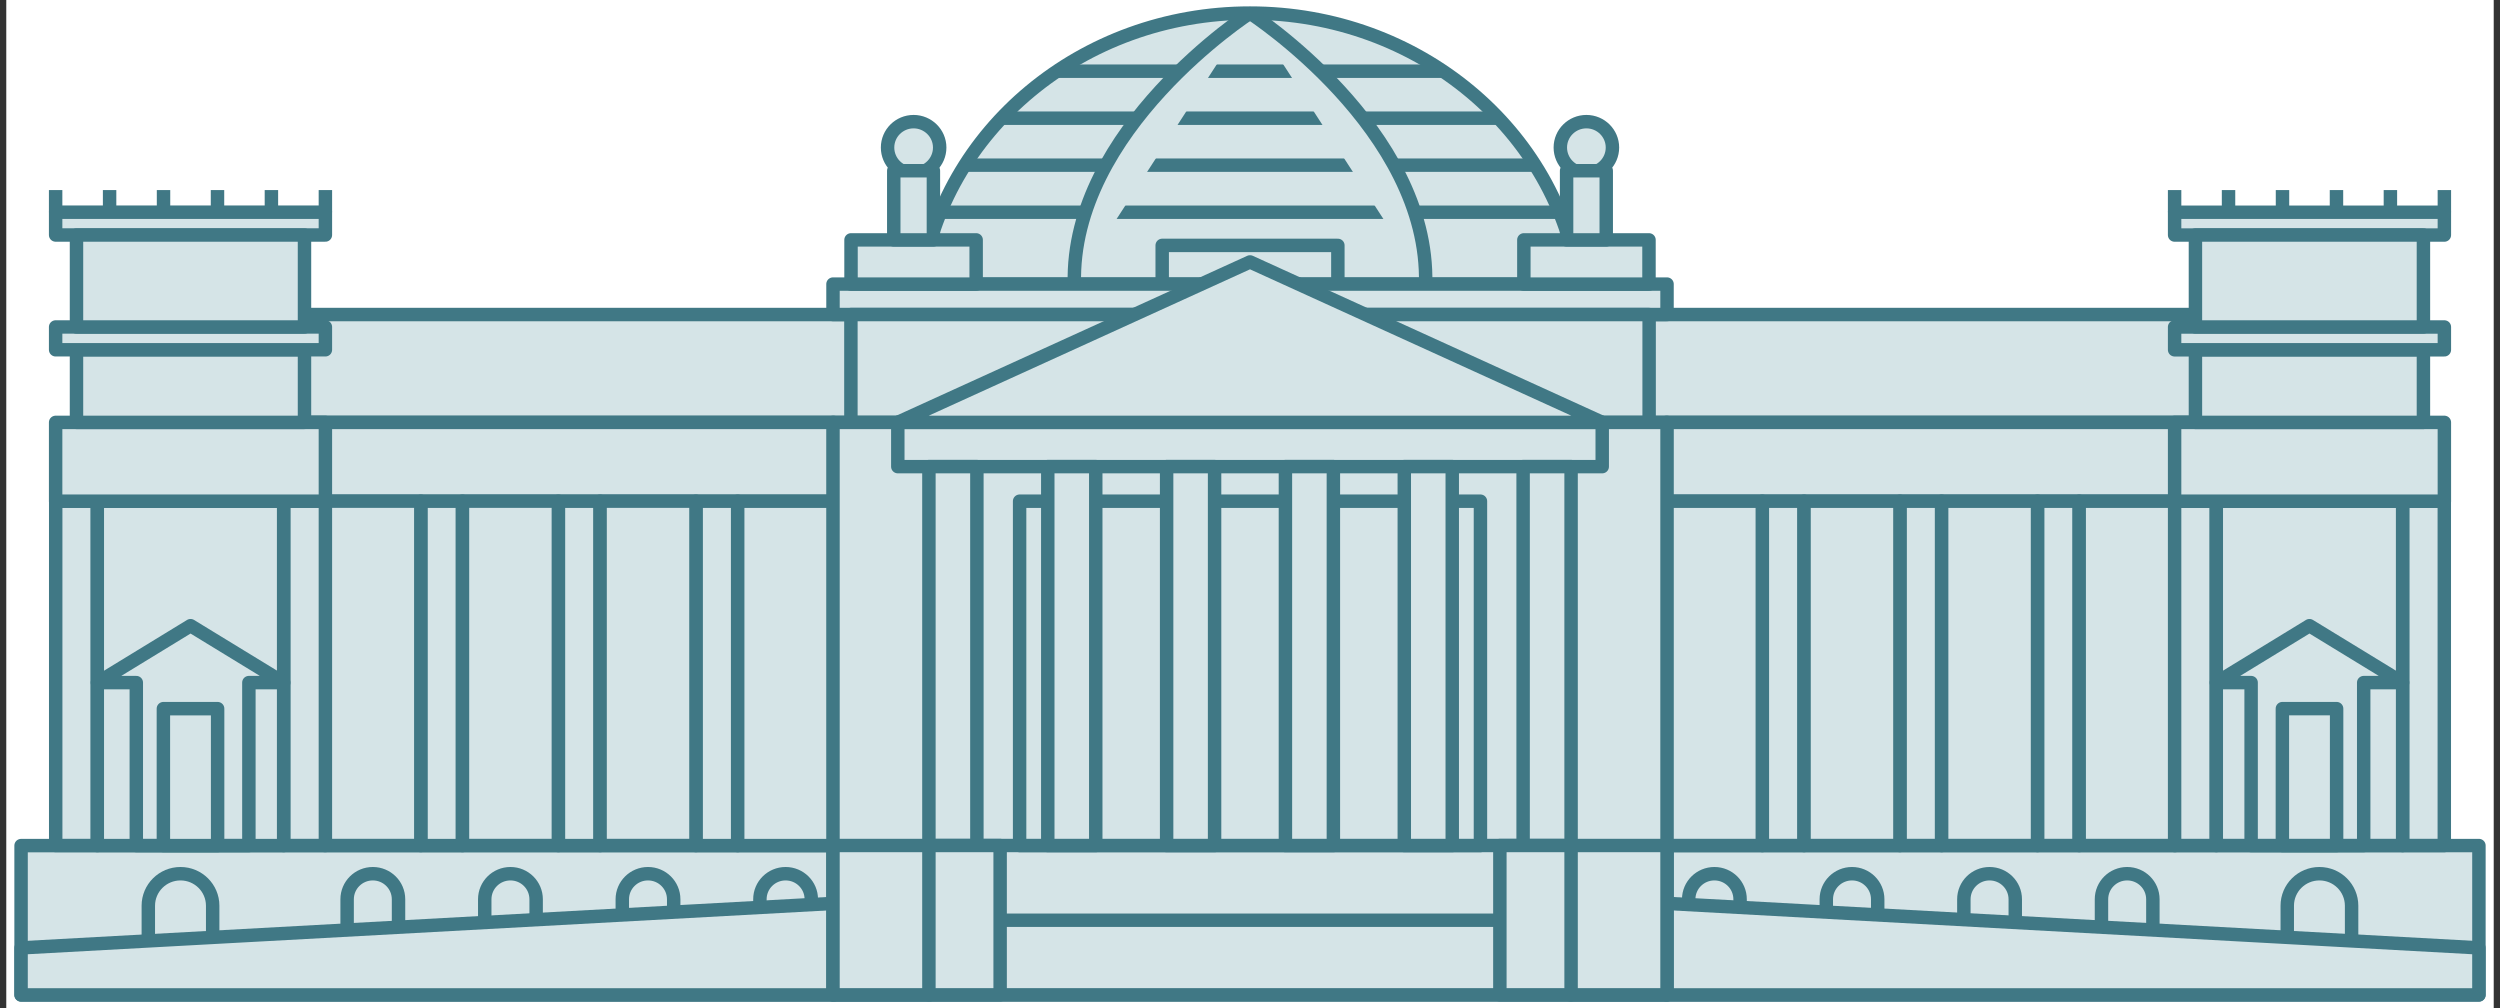
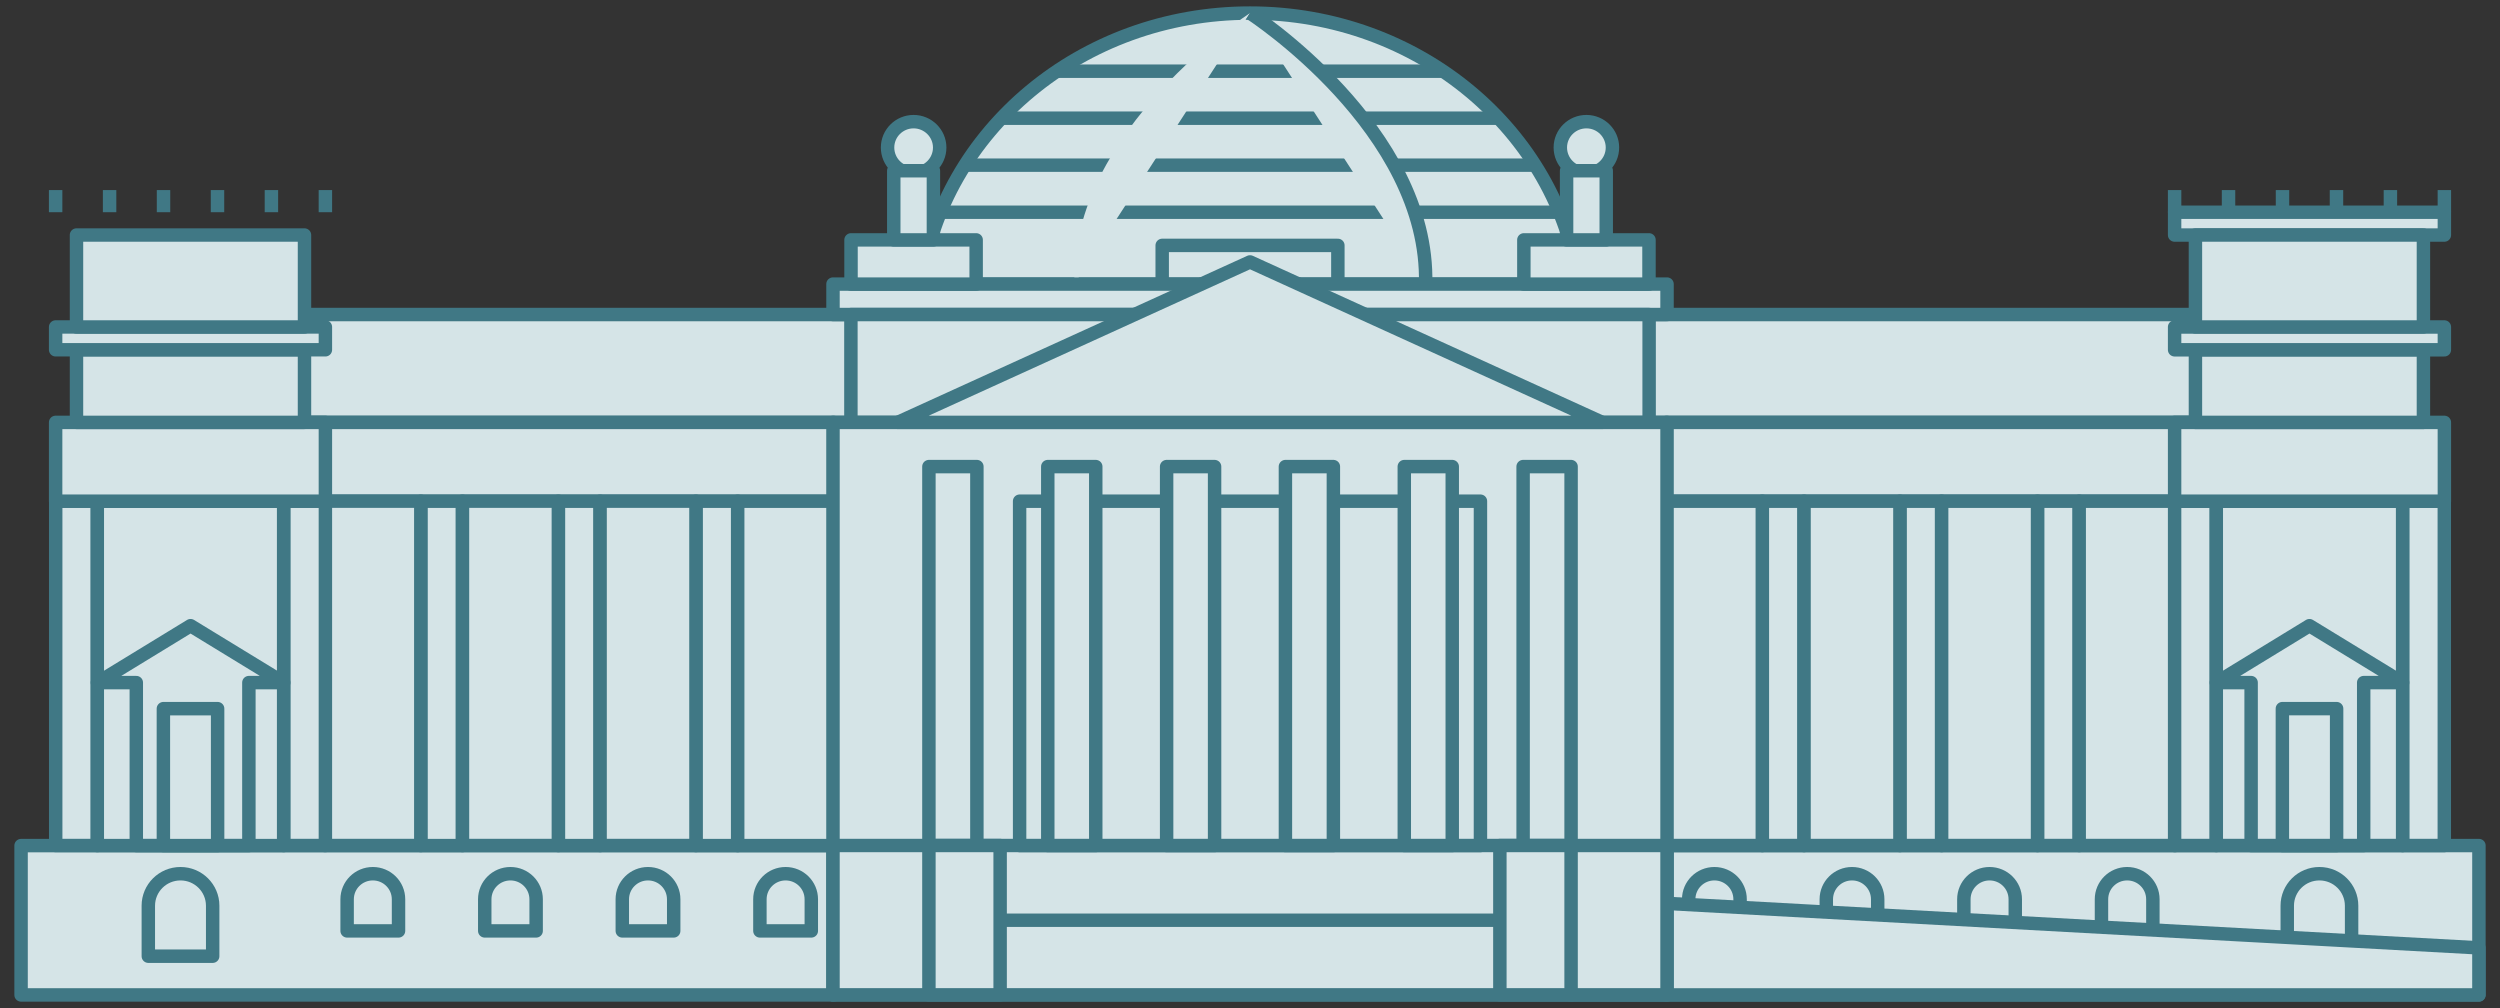
<svg xmlns="http://www.w3.org/2000/svg" width="186" height="75" viewBox="0 0 186 75" fill="none">
  <rect x="0" y="0" width="186" height="75" fill="#333333" stroke="none" />
-   <rect width="185.065" height="75" transform="translate(0.467)" fill="white" />
  <path d="M169.385 23.402H111.885V31.427H169.385V23.402Z" fill="#D5E4E7" stroke="#407885" stroke-linejoin="round" />
  <path d="M169.381 31.426H123.982V37.289H169.381V31.426Z" fill="#D5E4E7" stroke="#407885" stroke-linejoin="round" />
  <path d="M184.432 62.91H123.982V74.02H184.432V62.91Z" fill="#D5E4E7" stroke="#407885" stroke-linejoin="round" />
  <path d="M134.221 37.289H131.119V62.908H134.221V37.289Z" fill="#D5E4E7" stroke="#407885" stroke-linejoin="round" />
  <path d="M144.455 37.289H141.354V62.908H144.455V37.289Z" fill="#D5E4E7" stroke="#407885" stroke-linejoin="round" />
  <path d="M131.115 37.289H123.982V62.908H131.115V37.289Z" fill="#D5E4E7" stroke="#407885" stroke-linejoin="round" />
  <path d="M127.551 65.004C126.494 65.004 125.639 65.855 125.639 66.906V69.258H129.463V66.906C129.463 65.855 128.608 65.004 127.551 65.004Z" fill="#D5E4E7" stroke="#407885" stroke-linejoin="round" />
  <path d="M137.789 65.004C136.732 65.004 135.877 65.855 135.877 66.906V69.258H139.701V66.906C139.701 65.855 138.846 65.004 137.789 65.004Z" fill="#D5E4E7" stroke="#407885" stroke-linejoin="round" />
  <path d="M148.023 65.004C146.967 65.004 146.111 65.855 146.111 66.906V69.258H149.936V66.906C149.936 65.855 149.08 65.004 148.023 65.004Z" fill="#D5E4E7" stroke="#407885" stroke-linejoin="round" />
  <path d="M158.262 65.004C157.205 65.004 156.35 65.855 156.35 66.906V69.258H160.174V66.906C160.174 65.855 159.319 65.004 158.262 65.004Z" fill="#D5E4E7" stroke="#407885" stroke-linejoin="round" />
  <path d="M172.566 65.004C171.243 65.004 170.172 66.07 170.172 67.385V71.141H174.959V67.385C174.959 66.07 173.888 65.004 172.566 65.004Z" fill="#D5E4E7" stroke="#407885" stroke-linejoin="round" />
  <path d="M141.353 37.289H134.221V62.908H141.353V37.289Z" fill="#D5E4E7" stroke="#407885" stroke-linejoin="round" />
  <path d="M154.693 37.289H151.592V62.908H154.693V37.289Z" fill="#D5E4E7" stroke="#407885" stroke-linejoin="round" />
  <path d="M151.591 37.289H144.459V62.908H151.591V37.289Z" fill="#D5E4E7" stroke="#407885" stroke-linejoin="round" />
  <path d="M161.826 37.289H154.693V62.908H161.826V37.289Z" fill="#D5E4E7" stroke="#407885" stroke-linejoin="round" />
  <path d="M116.844 66.82L184.431 70.522V74.023H116.844V66.82Z" fill="#D5E4E7" stroke="#407885" stroke-linejoin="round" />
  <path d="M164.893 37.289H161.791V62.908H164.893V37.289Z" fill="#D5E4E7" stroke="#407885" stroke-linejoin="round" />
  <path d="M181.856 37.289H178.754V62.908H181.856V37.289Z" fill="#D5E4E7" stroke="#407885" stroke-linejoin="round" />
  <path d="M178.754 37.289H164.893V62.908H178.754V37.289Z" fill="#D5E4E7" stroke="#407885" stroke-linejoin="round" />
  <path d="M171.823 46.551L164.893 50.786H167.483V62.908H175.859V50.786H178.754L171.823 46.551Z" fill="#D5E4E7" stroke="#407885" stroke-linejoin="round" />
  <path d="M173.844 52.723H169.809V62.909H173.844V52.723Z" fill="#D5E4E7" stroke="#407885" stroke-linejoin="round" />
  <path d="M181.861 31.426H161.791V37.289H181.861V31.426Z" fill="#D5E4E7" stroke="#407885" stroke-linejoin="round" />
  <path d="M180.303 26.023H163.34V31.427H180.303V26.023Z" fill="#D5E4E7" stroke="#407885" stroke-linejoin="round" />
  <path d="M181.861 24.328H161.791V26.025H181.861V24.328Z" fill="#D5E4E7" stroke="#407885" stroke-linejoin="round" />
  <path d="M181.861 15.789H161.791V17.486H181.861V15.789Z" fill="#D5E4E7" stroke="#407885" stroke-linejoin="round" />
  <path d="M180.303 17.484H163.34V24.326H180.303V17.484Z" fill="#D5E4E7" stroke="#407885" stroke-linejoin="round" />
  <path d="M161.791 15.789V14.141" stroke="#407885" stroke-linejoin="round" />
  <path d="M165.803 15.789V14.141" stroke="#407885" stroke-linejoin="round" />
  <path d="M169.818 15.789V14.141" stroke="#407885" stroke-linejoin="round" />
  <path d="M173.834 15.789V14.141" stroke="#407885" stroke-linejoin="round" />
  <path d="M177.846 15.789V14.141" stroke="#407885" stroke-linejoin="round" />
  <path d="M181.861 15.789V14.141" stroke="#407885" stroke-linejoin="round" />
  <path d="M16.614 31.426L74.115 31.426V23.401L16.614 23.401V31.426Z" fill="#D5E4E7" stroke="#407885" stroke-linejoin="round" />
  <path d="M16.619 37.289L62.018 37.289V31.426L16.619 31.426V37.289Z" fill="#D5E4E7" stroke="#407885" stroke-linejoin="round" />
  <path d="M1.568 74.023L62.018 74.023V62.913L1.568 62.913V74.023Z" fill="#D5E4E7" stroke="#407885" stroke-linejoin="round" />
  <path d="M51.779 62.91H54.881V37.291H51.779V62.91Z" fill="#D5E4E7" stroke="#407885" stroke-linejoin="round" />
  <path d="M41.545 62.91H44.647V37.291H41.545V62.91Z" fill="#D5E4E7" stroke="#407885" stroke-linejoin="round" />
  <path d="M54.885 62.91H62.018V37.291H54.885V62.91Z" fill="#D5E4E7" stroke="#407885" stroke-linejoin="round" />
  <path d="M58.449 65.004C59.506 65.004 60.361 65.855 60.361 66.906V69.258H56.537V66.906C56.537 65.855 57.392 65.004 58.449 65.004Z" fill="#D5E4E7" stroke="#407885" stroke-linejoin="round" />
  <path d="M48.211 65.004C49.268 65.004 50.123 65.855 50.123 66.906V69.258H46.299V66.906C46.299 65.855 47.154 65.004 48.211 65.004Z" fill="#D5E4E7" stroke="#407885" stroke-linejoin="round" />
  <path d="M37.977 65.004C39.033 65.004 39.889 65.855 39.889 66.906V69.258H36.065V66.906C36.065 65.855 36.92 65.004 37.977 65.004Z" fill="#D5E4E7" stroke="#407885" stroke-linejoin="round" />
  <path d="M27.738 65.004C28.795 65.004 29.65 65.855 29.65 66.906V69.258H25.826V66.906C25.826 65.855 26.681 65.004 27.738 65.004Z" fill="#D5E4E7" stroke="#407885" stroke-linejoin="round" />
  <path d="M13.429 65.004C14.751 65.004 15.823 66.07 15.823 67.385V71.141H11.035V67.385C11.035 66.07 12.107 65.004 13.429 65.004Z" fill="#D5E4E7" stroke="#407885" stroke-linejoin="round" />
  <path d="M44.647 62.906H51.779V37.287H44.647V62.906Z" fill="#D5E4E7" stroke="#407885" stroke-linejoin="round" />
  <path d="M31.307 62.91H34.408V37.291H31.307L31.307 62.91Z" fill="#D5E4E7" stroke="#407885" stroke-linejoin="round" />
  <path d="M34.409 62.906H41.541V37.287H34.409V62.906Z" fill="#D5E4E7" stroke="#407885" stroke-linejoin="round" />
  <path d="M24.174 62.906H31.307L31.307 37.287H24.174L24.174 62.906Z" fill="#D5E4E7" stroke="#407885" stroke-linejoin="round" />
-   <path d="M69.151 66.82L1.568 70.522V74.023H69.151V66.82Z" fill="#D5E4E7" stroke="#407885" stroke-linejoin="round" />
  <path d="M21.107 62.906H24.209L24.209 37.287H21.107L21.107 62.906Z" fill="#D5E4E7" stroke="#407885" stroke-linejoin="round" />
  <path d="M4.144 62.906H7.246L7.246 37.287H4.144L4.144 62.906Z" fill="#D5E4E7" stroke="#407885" stroke-linejoin="round" />
  <path d="M7.24 62.91H21.102L21.102 37.291H7.24L7.24 62.91Z" fill="#D5E4E7" stroke="#407885" stroke-linejoin="round" />
  <path d="M14.177 46.551L21.108 50.786H18.517V62.908H10.141V50.786H7.246L14.177 46.551Z" fill="#D5E4E7" stroke="#407885" stroke-linejoin="round" />
  <path d="M12.156 62.91H16.191V52.724H12.156V62.91Z" fill="#D5E4E7" stroke="#407885" stroke-linejoin="round" />
  <path d="M4.139 37.289H24.209V31.426L4.139 31.426V37.289Z" fill="#D5E4E7" stroke="#407885" stroke-linejoin="round" />
  <path d="M5.691 31.426L22.654 31.426V26.022H5.691V31.426Z" fill="#D5E4E7" stroke="#407885" stroke-linejoin="round" />
  <path d="M4.139 26.023L24.209 26.023V24.327L4.139 24.327V26.023Z" fill="#D5E4E7" stroke="#407885" stroke-linejoin="round" />
-   <path d="M4.139 17.484L24.209 17.484V15.787L4.139 15.787V17.484Z" fill="#D5E4E7" stroke="#407885" stroke-linejoin="round" />
  <path d="M5.691 24.328L22.654 24.328V17.487H5.691V24.328Z" fill="#D5E4E7" stroke="#407885" stroke-linejoin="round" />
  <path d="M24.209 15.789V14.141" stroke="#407885" stroke-linejoin="round" />
  <path d="M20.193 15.789V14.141" stroke="#407885" stroke-linejoin="round" />
  <path d="M16.182 15.789V14.141" stroke="#407885" stroke-linejoin="round" />
  <path d="M12.166 15.789V14.141" stroke="#407885" stroke-linejoin="round" />
  <path d="M8.154 15.789V14.141" stroke="#407885" stroke-linejoin="round" />
  <path d="M4.139 15.789V14.141" stroke="#407885" stroke-linejoin="round" />
  <path d="M117.473 21.139C115.91 9.765 105.553 0.973 92.999 0.973C80.445 0.973 70.088 9.765 68.525 21.139H117.473Z" fill="#D5E4E7" stroke="#407885" stroke-linejoin="round" />
  <path d="M78.701 5.297H107.299" stroke="#407885" stroke-linejoin="round" />
  <path d="M74.404 8.793H111.59" stroke="#407885" stroke-linejoin="round" />
  <path d="M71.785 12.289H114.215" stroke="#407885" stroke-linejoin="round" />
  <path d="M69.971 15.789H116.028" stroke="#407885" stroke-linejoin="round" />
  <path d="M93 0.973C93 0.973 79.625 9.613 79.935 21.139L93 0.973Z" fill="#D5E4E7" />
-   <path d="M93 0.973C93 0.973 79.625 9.613 79.935 21.139" stroke="#407885" stroke-linejoin="round" />
  <path d="M93 0.973C93 0.973 106.375 9.613 106.065 21.139L93 0.973Z" fill="#D5E4E7" />
  <path d="M93 0.973C93 0.973 106.375 9.613 106.065 21.139" stroke="#407885" stroke-linejoin="round" />
  <path d="M99.537 18.258H86.467V21.138H99.537V18.258Z" fill="#D5E4E7" stroke="#407885" stroke-linejoin="round" />
  <path d="M124.027 21.137H61.975V23.401H124.027V21.137Z" fill="#D5E4E7" stroke="#407885" stroke-linejoin="round" />
  <path d="M122.695 23.402H63.307V31.427H122.695V23.402Z" fill="#D5E4E7" stroke="#407885" stroke-linejoin="round" />
  <path d="M124.027 31.426H61.975V74.023H124.027V31.426Z" fill="#D5E4E7" stroke="#407885" stroke-linejoin="round" />
-   <path d="M119.205 31.426H66.797V34.717H119.205V31.426Z" fill="#D5E4E7" stroke="#407885" stroke-linejoin="round" />
  <path d="M124.027 62.906H61.975V74.016H124.027V62.906Z" fill="#D5E4E7" stroke="#407885" stroke-linejoin="round" />
  <path d="M110.145 37.289H75.859V62.908H110.145V37.289Z" fill="#D5E4E7" stroke="#407885" stroke-linejoin="round" />
  <path d="M72.68 34.715H69.111V62.906H72.68V34.715Z" fill="#D5E4E7" stroke="#407885" stroke-linejoin="round" />
  <path d="M81.524 34.715H77.955V62.906H81.524V34.715Z" fill="#D5E4E7" stroke="#407885" stroke-linejoin="round" />
  <path d="M90.365 34.715H86.797V62.906H90.365V34.715Z" fill="#D5E4E7" stroke="#407885" stroke-linejoin="round" />
  <path d="M99.203 34.715H95.635V62.906H99.203V34.715Z" fill="#D5E4E7" stroke="#407885" stroke-linejoin="round" />
  <path d="M108.047 34.715H104.479V62.906H108.047V34.715Z" fill="#D5E4E7" stroke="#407885" stroke-linejoin="round" />
  <path d="M116.889 34.715H113.32V62.906H116.889V34.715Z" fill="#D5E4E7" stroke="#407885" stroke-linejoin="round" />
  <path d="M72.626 17.848H63.316V21.139H72.626V17.848Z" fill="#D5E4E7" stroke="#407885" stroke-linejoin="round" />
  <path d="M69.913 10.977C69.913 12.043 69.043 12.909 67.972 12.909C66.9 12.909 66.035 12.043 66.035 10.977C66.035 9.911 66.905 9.051 67.972 9.051C69.038 9.051 69.913 9.916 69.913 10.977Z" fill="#D5E4E7" stroke="#407885" stroke-linejoin="round" />
  <path d="M69.445 12.703H66.496V17.848H69.445V12.703Z" fill="#D5E4E7" stroke="#407885" stroke-linejoin="round" />
  <path d="M122.685 17.848H113.375V21.139H122.685V17.848Z" fill="#D5E4E7" stroke="#407885" stroke-linejoin="round" />
  <path d="M119.966 10.977C119.966 12.043 119.096 12.909 118.029 12.909C116.963 12.909 116.088 12.043 116.088 10.977C116.088 9.911 116.958 9.051 118.029 9.051C119.101 9.051 119.966 9.916 119.966 10.977Z" fill="#D5E4E7" stroke="#407885" stroke-linejoin="round" />
  <path d="M119.504 12.703H116.555V17.848H119.504V12.703Z" fill="#D5E4E7" stroke="#407885" stroke-linejoin="round" />
  <path d="M116.889 62.906H111.59V74.016H116.889V62.906Z" fill="#D5E4E7" stroke="#407885" stroke-linejoin="round" />
  <path d="M74.41 62.906H69.111V74.016H74.41V62.906Z" fill="#D5E4E7" stroke="#407885" stroke-linejoin="round" />
  <path d="M74.404 68.465H111.59" stroke="#407885" stroke-linejoin="round" />
  <path d="M66.797 31.425L93.001 19.488L119.205 31.425H66.797Z" fill="#D5E4E7" stroke="#407885" stroke-linejoin="round" />
</svg>